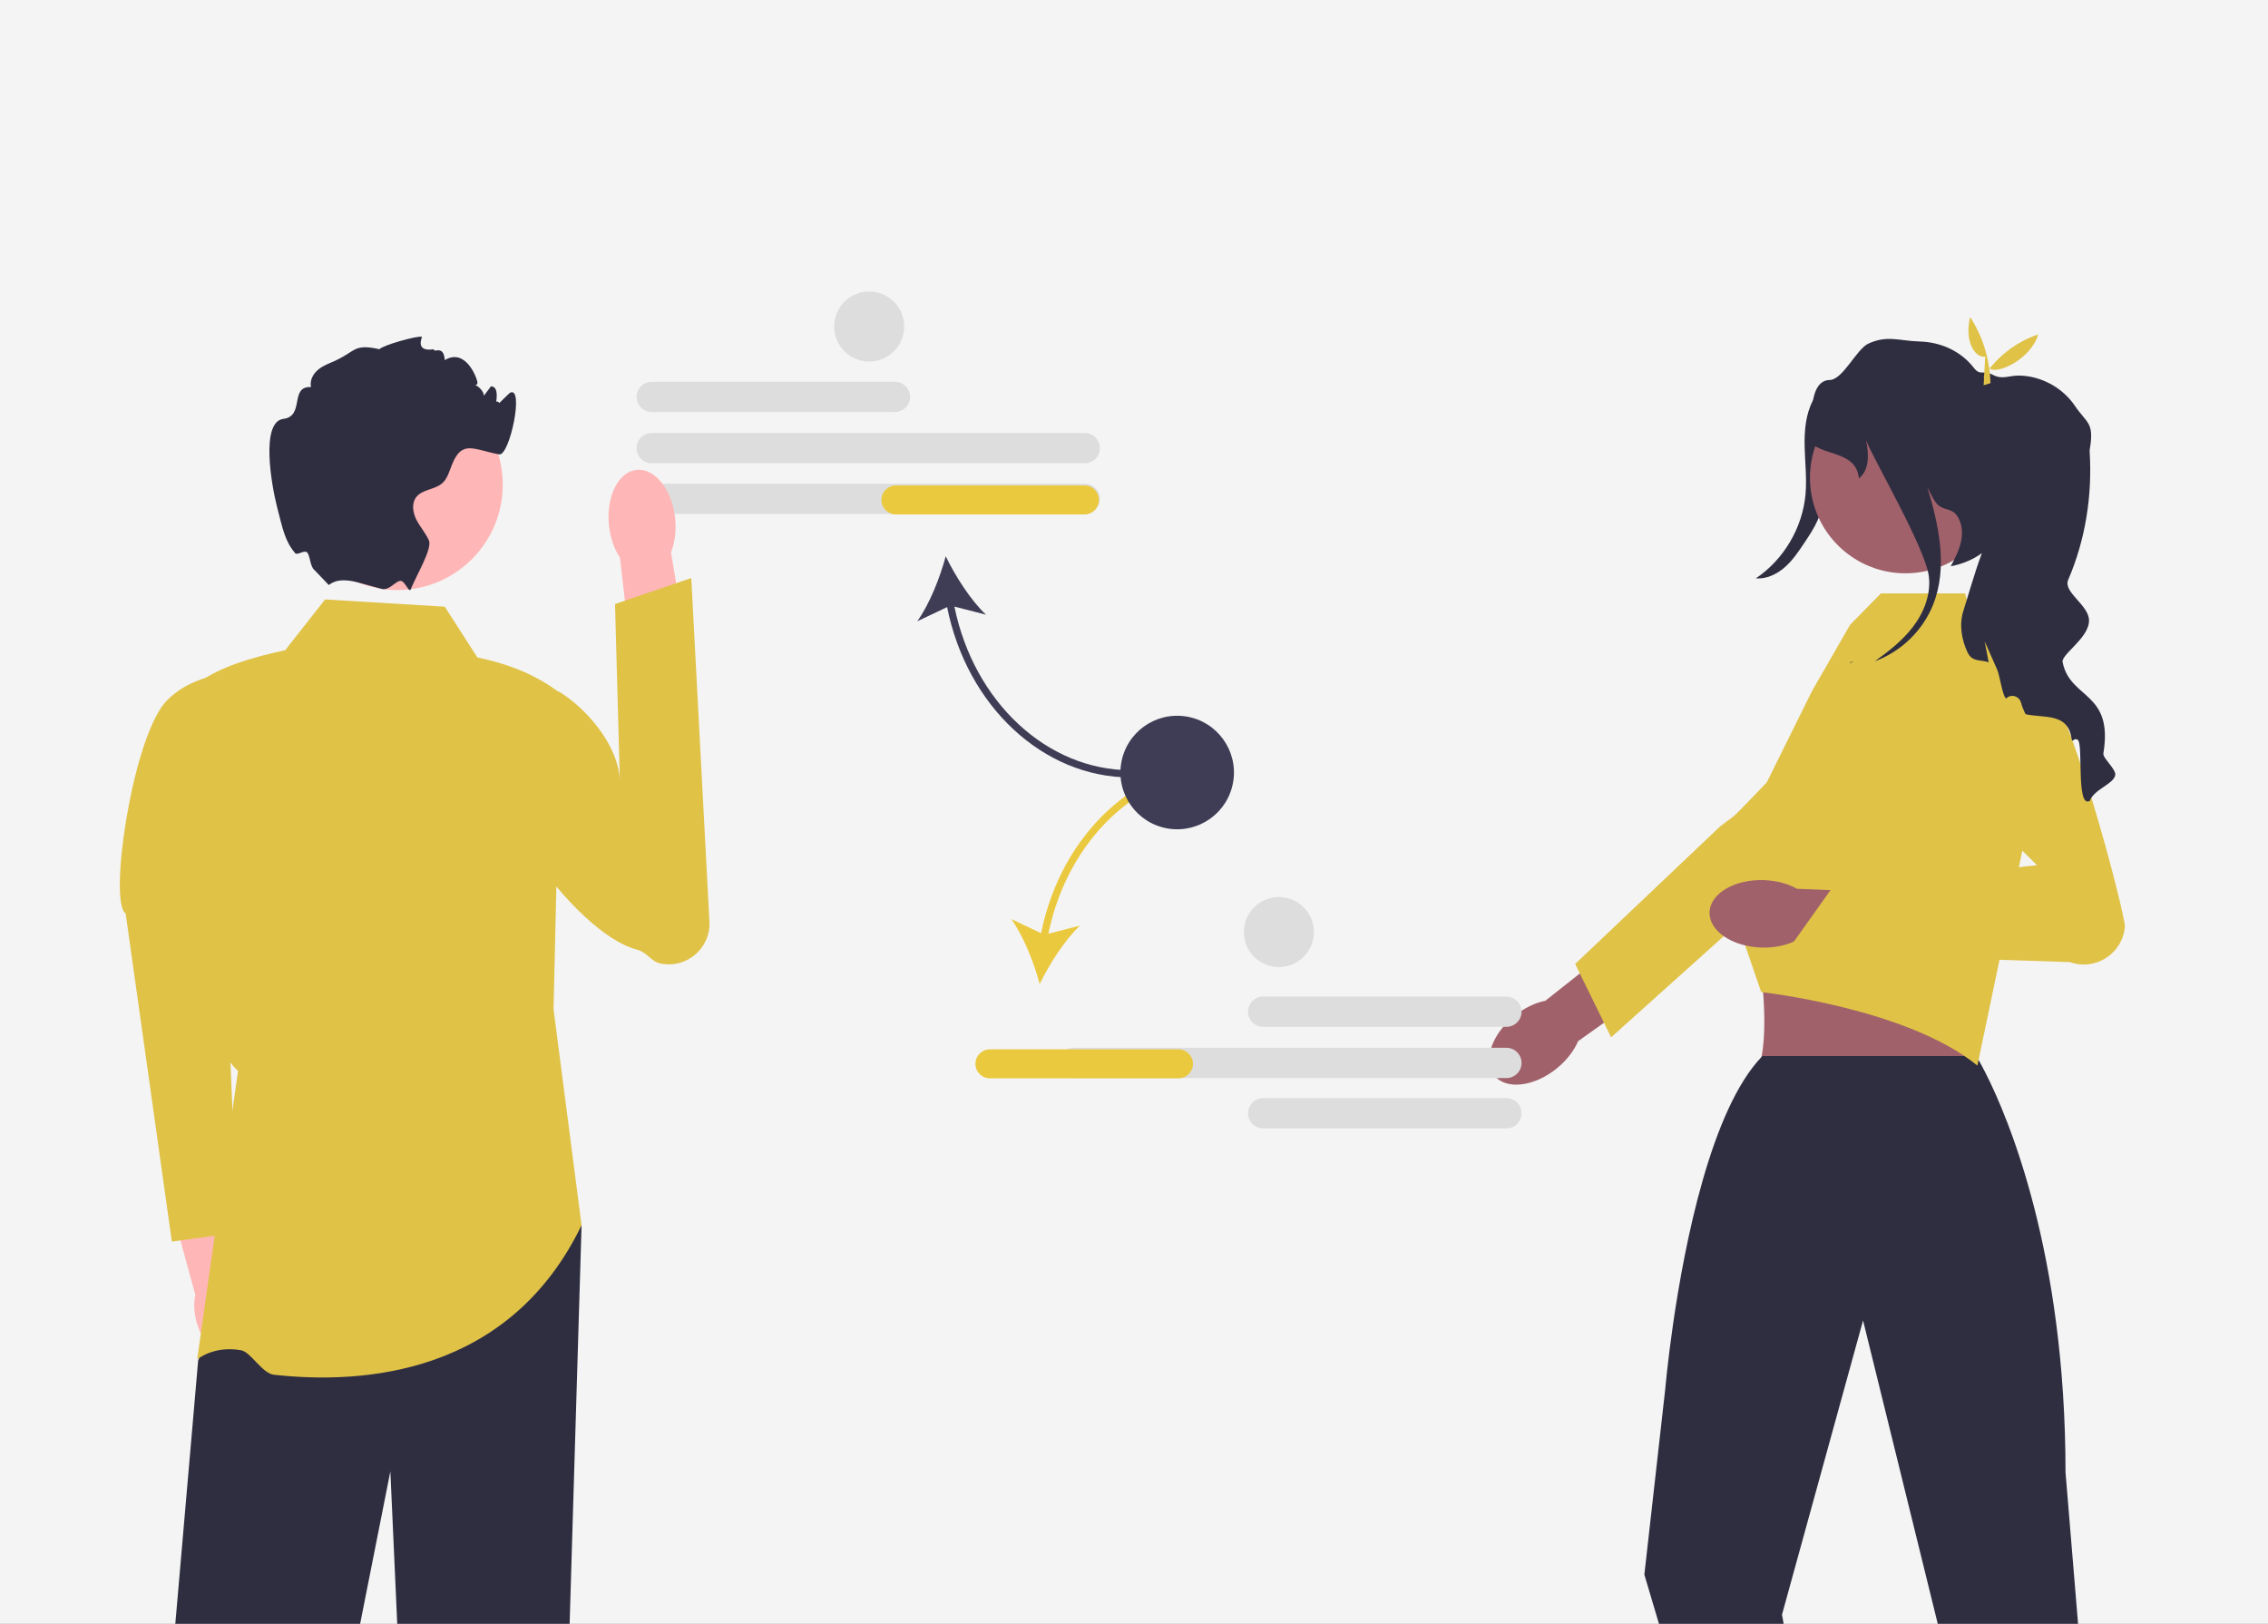
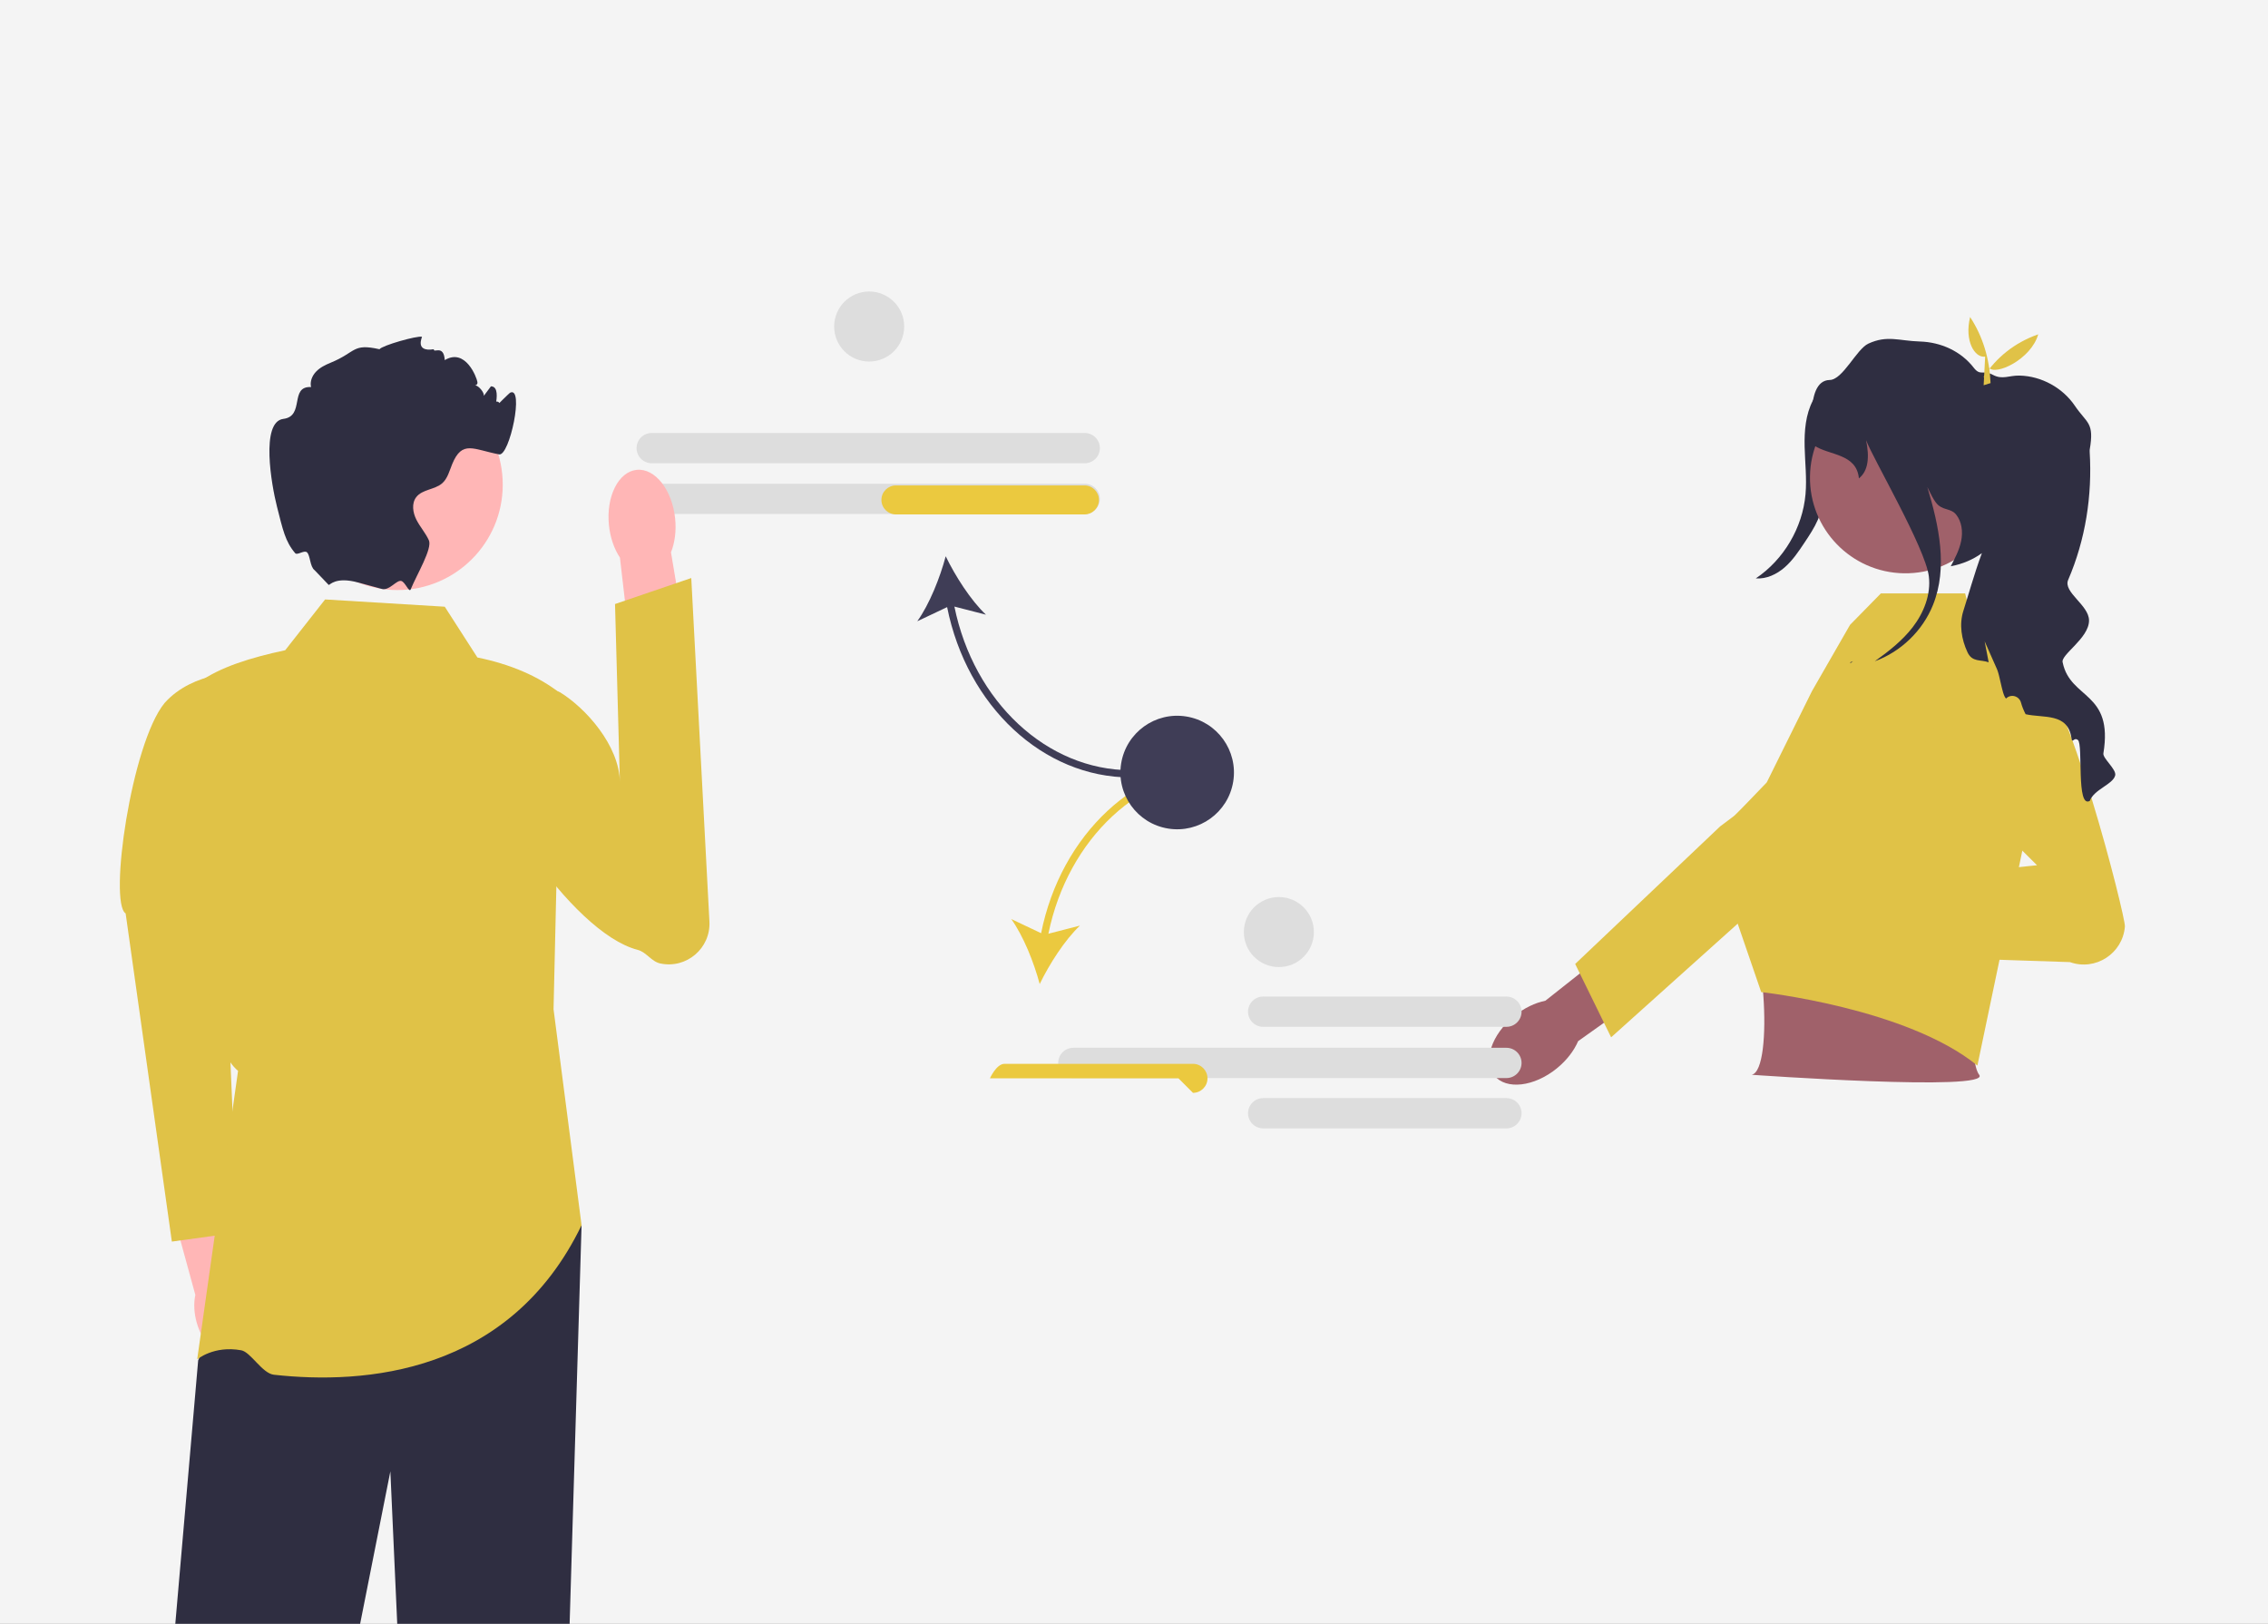
<svg xmlns="http://www.w3.org/2000/svg" width="880px" height="630px" viewBox="0 0 880 630">
  <rect x="0" y="0" width="880" height="630" fill="#808080" stroke="none" />
  <rect x="-11.779" y="-10.159" width="918.603" height="662.248" style="stroke: rgb(0, 0, 0); fill: rgb(244, 244, 244);" />
-   <path d="M 347.241 159.859 L 252.866 159.859 C 249.629 159.859 246.994 157.224 246.994 153.987 C 246.994 150.75 249.629 148.115 252.866 148.115 L 347.241 148.115 C 350.48 148.115 353.113 150.75 353.113 153.987 C 353.113 157.224 350.48 159.859 347.241 159.859 Z" style="fill: rgb(221, 221, 221);" />
  <path d="M 420.893 179.733 L 252.866 179.733 C 249.629 179.733 246.994 177.098 246.994 173.861 C 246.994 170.624 249.629 167.989 252.866 167.989 L 420.893 167.989 C 424.13 167.989 426.765 170.624 426.765 173.861 C 426.765 177.098 424.13 179.733 420.893 179.733 Z" style="fill: rgb(221, 221, 221);" />
  <path d="M 420.893 199.428 L 252.866 199.428 C 249.629 199.428 246.994 196.793 246.994 193.556 C 246.994 190.319 249.629 187.684 252.866 187.684 L 420.893 187.684 C 424.13 187.684 426.765 190.319 426.765 193.556 C 426.765 196.793 424.13 199.428 420.893 199.428 Z" style="fill: rgb(221, 221, 221);" />
  <path d="M 438.691 301.635 L 438.691 298.821 C 406.215 298.821 377.855 272.292 370.314 235.338 L 382.551 238.486 C 376.632 232.879 370.653 223.493 366.944 215.82 C 364.753 224.057 360.661 234.407 355.913 241.034 L 367.491 235.549 C 375.189 273.996 404.768 301.635 438.691 301.635 Z" fill="#3f3d56" style="" />
  <path d="M 426.406 193.961 C 426.406 197.063 423.881 199.588 420.779 199.588 L 347.625 199.588 C 344.522 199.588 341.998 197.063 341.998 193.961 C 341.998 190.858 344.522 188.334 347.625 188.334 L 420.779 188.334 C 423.881 188.334 426.406 190.858 426.406 193.961 Z" style="fill: rgb(235, 201, 63);" />
  <g transform="matrix(1.407, 0, 0, 1.407, 46.496, 113.097)" style="">
    <g>
      <path d="M35.904,280.297c-.792-2.756-2.147-5.108-3.761-6.785l-5.864-26.73-12.781,3.131,7.324,26.778c-.482,2.266-.385,4.97,.406,7.727,1.808,6.297,6.56,10.479,10.612,9.341,4.053-1.138,5.872-7.165,4.063-13.462h-0Z" fill="#ffb6b6" />
      <path d="M34.136,104.956s-13.805-.476-21.805,8.524C3.165,124.676-3.1,168.547,1.603,171.501l12.743,90.485,18.171-2.497-4.663-108.569,6.282-45.964v0Z" fill="#e0c247" />
    </g>
    <polygon points="127.331 257.48 124.023 367.917 76.523 367.917 74.603 325.347 66.163 367.917 15.253 367.917 21.603 294.737 28.163 279.347 32.603 268.917 127.331 257.48" fill="#2f2e41" />
    <path d="M89.603,86.917l-33-2-11,14c-9.5,2.034-18.081,4.66-24,9,1.416,41.926-1.695,96.442,11,107l-11.273,79.563s4.546-3.895,12.14-2.52c2.623,.475,5.79,6.385,9.014,6.743,24.77,2.752,64.937-.078,84.846-41.223l-7.727-59.563,2-87c-6.252-4.942-14.026-8.154-23-10l-9-14v-0Z" fill="#e0c247" />
    <g>
      <path d="M153.134,62.578c.358,3.467-.097,6.727-1.144,9.341l5.497,32.812-15.69,2.159-3.887-33.517c-1.559-2.345-2.671-5.444-3.029-8.911-.818-7.92,2.605-14.763,7.645-15.283s9.789,5.478,10.607,13.398v0h-0Z" fill="#ffb6b6" />
      <path d="M100.971,113.424c-1.643,2.424-1.185,5.148-1.577,8.422-1.665,13.896,24.964,54.96,43.39,59.688,2.418,.62,3.795,3.229,6.236,3.753h0c7.23,1.554,13.961-4.184,13.57-11.569l-5.005-94.708-21.027,7.172,1.346,49.171c-.134-10.187-9.488-20.559-16.573-24.873,0,0-14.351-5.922-20.36,2.944Z" fill="#e0c247" />
    </g>
    <g>
      <circle cx="76.528" cy="53.262" r="29.068" fill="#ffb6b6" />
      <path d="M103.603,31.917c-.25,.06,3.826-3.913,4-4,4-2-.11,17.55-3,17-7.11-1.35-10.18-4.03-12.94,2.66-.77,1.86-1.25,3.96-2.75,5.29-2.06,1.81-5.48,1.66-7.16,3.82-1.35,1.74-.96,4.3,.04,6.26,1,1.97,2.52,3.64,3.43,5.65,1.02,2.26-3.33,9.45-4.99,13.49v.01l-.01,.024c-.441,1.06-1.489-1.993-2.596-2.298-1.324-.365-3.275,2.762-5.384,2.194-.01,0-.02-.01-.03-.01-2.01-.56-4.25-1.16-6.47-1.76h-.01c-6.25-1.7-7.83,.74-8.13,.67l-3.88-4.06c-1.332-.97-1.181-4.099-2.12-4.94-.768-.687-2.682,.901-3.246,.24-2.766-3.24-3.403-6.481-5.034-12.88-1.49-5.85-4.58-23.36,1.77-24.15,5.99-.75,1.61-9.09,7.64-8.78-.36-1.52,.31-3.15,1.4-4.27,1.08-1.13,2.52-1.83,3.97-2.43,7.15-2.92,5.96-5.43,13.5-3.73,.75-1.05,10.367-3.787,11.727-3.437,.1,.02-2.097,4.287,3.273,3.437-.2,1.23,2.727-1.437,3,3,5.727-3.437,8.81,4.79,9,6,.25,1.51-2.03,.74-.51,.97,.9,.14,2.44,1.97,2.29,2.88,.65-.88,1.3-1.75,1.96-2.63,.12,.01,.23,.03,.35,.05,3.04,.58-.445,10.518-.32,7.42,.23-5.69,4.26-2.36,1.23-1.69h0Z" fill="#2f2e41" />
    </g>
  </g>
  <path d="M 713.84 149.614 C 712.329 162.034 710.679 174.435 708.888 186.816 C 708.161 191.844 707.393 196.936 705.37 201.597 C 703.988 204.779 702.054 207.684 700.131 210.57 C 697.858 213.98 695.546 217.434 692.46 220.129 C 689.372 222.824 685.362 224.718 681.276 224.401 C 692.118 217.103 699.404 204.76 700.556 191.743 C 701.096 185.623 700.353 179.471 700.211 173.33 C 700.069 167.188 700.583 160.834 703.417 155.382 C 706.251 149.932 711.847 145.568 717.989 145.725 L 713.84 149.614 Z" fill="#2f2e41" style="" />
  <g transform="matrix(1.407, 0, 0, 1.407, 46.496, 113.097)" style="">
    <path d="M396.268,214.231h0c-6.271,5.086-13.977,5.974-17.214,1.983s-.777-11.348,5.494-16.434c2.745-2.226,5.765-3.648,8.565-4.208l26.84-21.217,9.688,12.807-27.488,19.556c-1.126,2.624-3.141,5.285-5.886,7.512h-0l0,0Z" fill="#a0616a" />
    <path d="M401.338,185.428l39.993-37.948,4-3s22.958-22.366,28.902-22.879c2.518-.216,5.036,.411,7.157,1.789,3.427,2.222,5.202,5.88,5.202,9.566,0,3.081-1.241,6.176-3.78,8.455l-36.614,32.869-15.576,13.982-19.371,17.394-1.97-4.011-6.659-13.592-1.284-2.626v0l0-0Z" fill="#e0c247" />
  </g>
  <path d="M 731.401 337.829 L 675.069 355.082 C 684.5 357.74 688.449 415.209 679.672 416.994 C 679.672 416.994 773.034 423.634 767.939 416.994 C 761.729 408.9 770.058 355.106 774.029 355.082 L 731.401 337.829 Z" fill="#a0616a" style="" />
-   <path d="M 806.361 630.689 L 801.438 571.266 C 801.438 550.009 800.059 530.806 797.85 513.685 C 789.002 444.963 766.816 409.737 766.816 409.737 L 683.815 409.737 C 683.702 409.863 683.59 409.962 683.477 410.088 L 683.463 410.102 C 663.88 430.684 653.695 482.44 649.165 513.685 C 647.013 528.555 646.141 538.783 646.141 538.783 L 638.023 610.924 L 643.89 630.689 L 692.185 630.689 L 691.426 626.455 L 722.502 513.685 L 722.882 512.307 L 723.219 513.685 L 752.031 630.689 L 806.361 630.689 Z" fill="#2f2e41" style="" />
  <path d="M 685.516 303.55 L 703.054 268.145 L 717.833 242.423 L 729.784 230.243 L 762.49 230.243 L 765.535 242.423 L 783.803 252.571 L 790.266 303.319 L 767.244 413.422 C 739.841 391.094 683.359 384.909 683.359 384.909 L 674.208 358.277 L 668.159 326.195 L 667.427 322.359 L 685.516 303.55 Z" fill="#e0c247" style="" />
  <g transform="matrix(1.407, 0, 0, 1.407, 46.496, 113.097)" style="">
-     <path d="M452.74,180.905h0c-8.07-.229-14.495-4.578-14.349-9.714,.146-5.136,6.806-9.113,14.877-8.884,3.533,.1,6.75,.99,9.239,2.39l34.185,1.399-.998,16.028-33.593-3.081c-2.564,1.256-5.827,1.962-9.359,1.862h-0l-0,0Z" fill="#a0616a" />
    <path d="M496.457,126.198l32.246,32.014-56.168,5.752-13.053,18.36,78.288,2.596c7.064,2.515,14.587-2.366,15.169-9.842v-0c.196-2.524-15.887-66.572-25.624-72.518-11.412-6.969-30.858,23.638-30.858,23.638l6.369-10.603-6.369,10.603Z" fill="#e0c247" />
  </g>
  <circle cx="492.526" cy="51.433" r="37.045" transform="matrix(0.016, -1, 1, 0.016, 680.016, 677.087)" fill="#a0616a" style="" />
  <path d="M 820.702 300.878 C 819.774 304.395 812.543 306.209 810.855 310.726 C 805.481 313.793 808.393 288.737 806.226 287.091 C 804.552 285.839 804.102 288.863 803.722 286.26 C 802.287 276.497 792.904 278.677 785.954 277.102 C 785.167 275.57 784.562 274.079 784.168 272.628 C 783.464 270.013 780.257 269.097 778.358 271.024 C 777.5 270.266 776.881 267.578 776.276 264.891 C 775.839 262.935 775.403 260.981 774.897 259.743 L 770.058 248.826 L 771.619 256.956 C 768.454 255.817 765.26 257 763.417 253.088 C 761.054 248.065 760.111 242.185 761.828 236.909 C 763.389 232.128 766.02 222.547 768.988 214.613 C 765.626 217.045 761.589 218.818 756.904 219.706 C 758.564 216.554 760.252 213.345 760.955 209.842 C 761.645 206.341 761.223 202.443 759 199.659 C 757.171 197.366 754.47 197.941 752.191 196.098 C 750.419 194.664 748.885 190.993 747.816 188.98 C 752.374 204.131 755.821 220.225 750.025 234.688 C 746.015 244.704 737.574 252.848 727.445 256.55 C 732.833 252.695 738.095 248.586 742.132 243.354 C 746.451 237.741 749.265 230.649 748.407 223.615 C 747.056 212.572 726.573 177.641 724.055 170.776 C 725.434 177.486 724.899 182.721 721.27 185.605 C 720.327 175.87 709.72 176.754 703.938 172.859 C 703.938 172.859 699.464 147.577 709.959 147.423 C 715.023 147.354 720.327 135.451 724.927 133.326 C 732.271 129.937 736.773 132.245 744.918 132.498 C 753.049 132.736 760.857 136.239 765.823 142.668 C 768.426 146.03 769.382 143.357 773.293 145.453 C 777.007 147.437 779.511 145.595 783.718 145.72 C 792.144 145.945 800.318 150.449 805.045 157.411 C 809.772 164.389 812.684 163.742 810.813 174.533 C 810.784 174.658 810.784 174.912 810.813 175.291 C 811.84 192.287 809.209 209.322 802.47 224.966 C 800.388 229.777 810.572 234.743 810.558 240.75 C 810.544 247.728 799.305 254.086 800.346 257.069 C 803.328 271.434 820.083 268.239 816.13 292.283 C 815.807 294.237 821.321 298.527 820.702 300.878 Z" fill="#2f2e41" style="" />
  <path d="M 718.073 256.887 C 718.383 256.789 718.692 256.676 719.002 256.55 C 718.608 256.831 718.228 257.098 717.834 257.38 L 718.073 256.887 Z" fill="#2f2e41" style="" />
  <path d="M 770.254 138.364 C 766.224 138.963 762.13 132.277 764.419 123.005 C 769.405 130.63 771.954 139.212 772.355 148.639 L 769.668 149.472 L 770.254 138.364 Z" fill="#e0c247" style="" />
  <path d="M 790.843 129.71 C 788.093 139.454 774.127 145.975 771.661 142.585 L 771.379 148.395 L 769.652 146.175 C 774.661 138.726 781.488 133.013 790.843 129.71 Z" fill="#e0c247" style="" />
  <g transform="matrix(1.407, 0, 0, 1.407, 46.496, 113.097)" style="">
    <path d="M311.121,198.594c0-2.301,1.873-4.174,4.174-4.174h67.085c2.301,0,4.174,1.873,4.174,4.174s-1.873,4.174-4.174,4.174h-67.085c-2.301,0-4.174-1.873-4.174-4.174Z" style="fill: rgb(221, 221, 221);" />
    <path d="M311.121,226.594c0-2.301,1.873-4.174,4.174-4.174h67.085c2.301,0,4.174,1.873,4.174,4.174s-1.873,4.174-4.174,4.174h-67.085c-2.301,0-4.174-1.873-4.174-4.174Z" style="fill: rgb(221, 221, 221);" />
    <path d="M262.941,216.895c-2.301,0-4.174-1.873-4.174-4.174s1.873-4.174,4.174-4.174h119.438c2.301,0,4.174,1.873,4.174,4.174s-1.873,4.174-4.174,4.174h-119.438Z" style="fill: rgb(221, 221, 221);" />
  </g>
  <g transform="matrix(1.407, 0, 0, 1.407, 46.496, 113.097)" style="">
    <path d="M254.062,176.947l-8.23-3.899c3.376,4.711,6.284,12.068,7.841,17.922,2.637-5.453,6.887-12.126,11.094-16.112l-8.698,2.238c5.36-26.268,25.519-45.126,48.604-45.126v-2c-24.113,0-45.139,19.648-50.611,46.976Z" style="fill: rgb(235, 201, 63);" />
-     <path d="M291.941,216.971h-52c-2.206,0-4-1.794-4-4s1.794-4,4-4h52c2.206,0,4,1.794,4,4s-1.794,4-4,4Z" style="fill: rgb(235, 201, 63);" />
+     <path d="M291.941,216.971h-52s1.794-4,4-4h52c2.206,0,4,1.794,4,4s-1.794,4-4,4Z" style="fill: rgb(235, 201, 63);" />
  </g>
  <circle cx="291.673" cy="132.657" r="22.026" transform="matrix(0.16, -0.987, 0.987, 0.16, 279.157, 566.379)" fill="#3f3d56" style="" />
  <circle cx="337.245" cy="126.684" r="13.586" style="fill: rgb(221, 221, 221);" />
  <circle cx="496.213" cy="361.62" r="13.586" style="fill: rgb(221, 221, 221);" />
</svg>